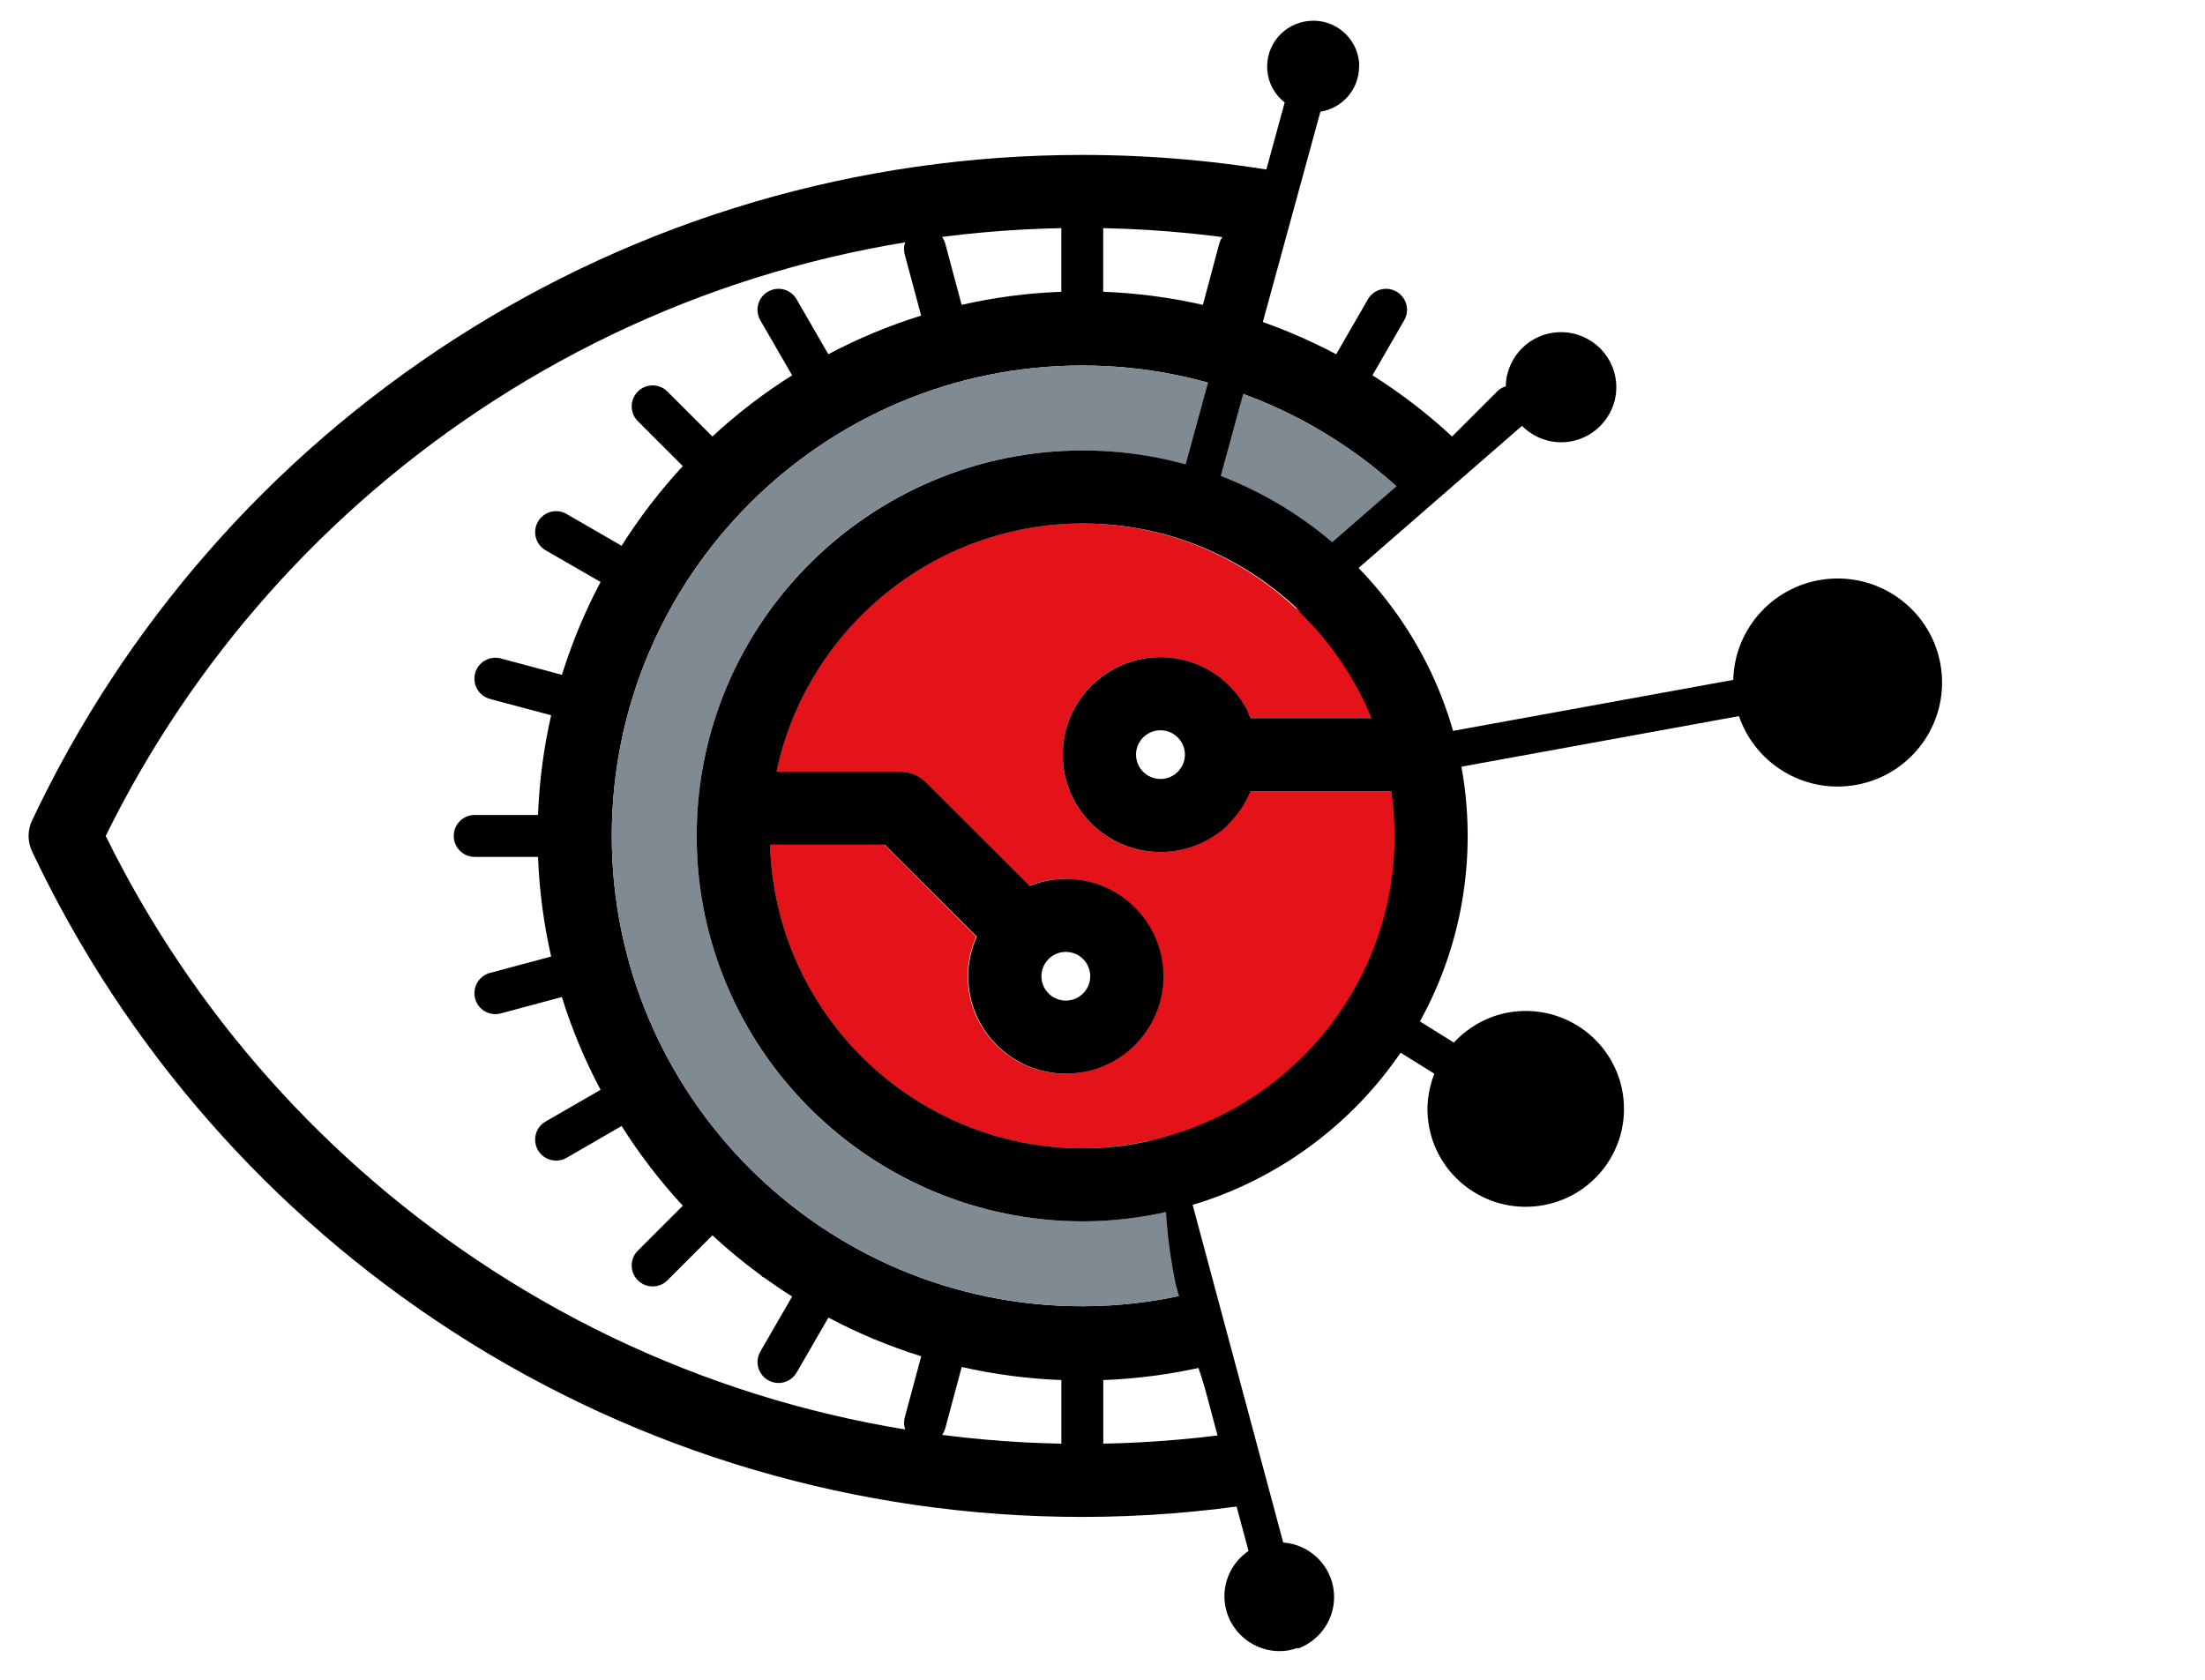
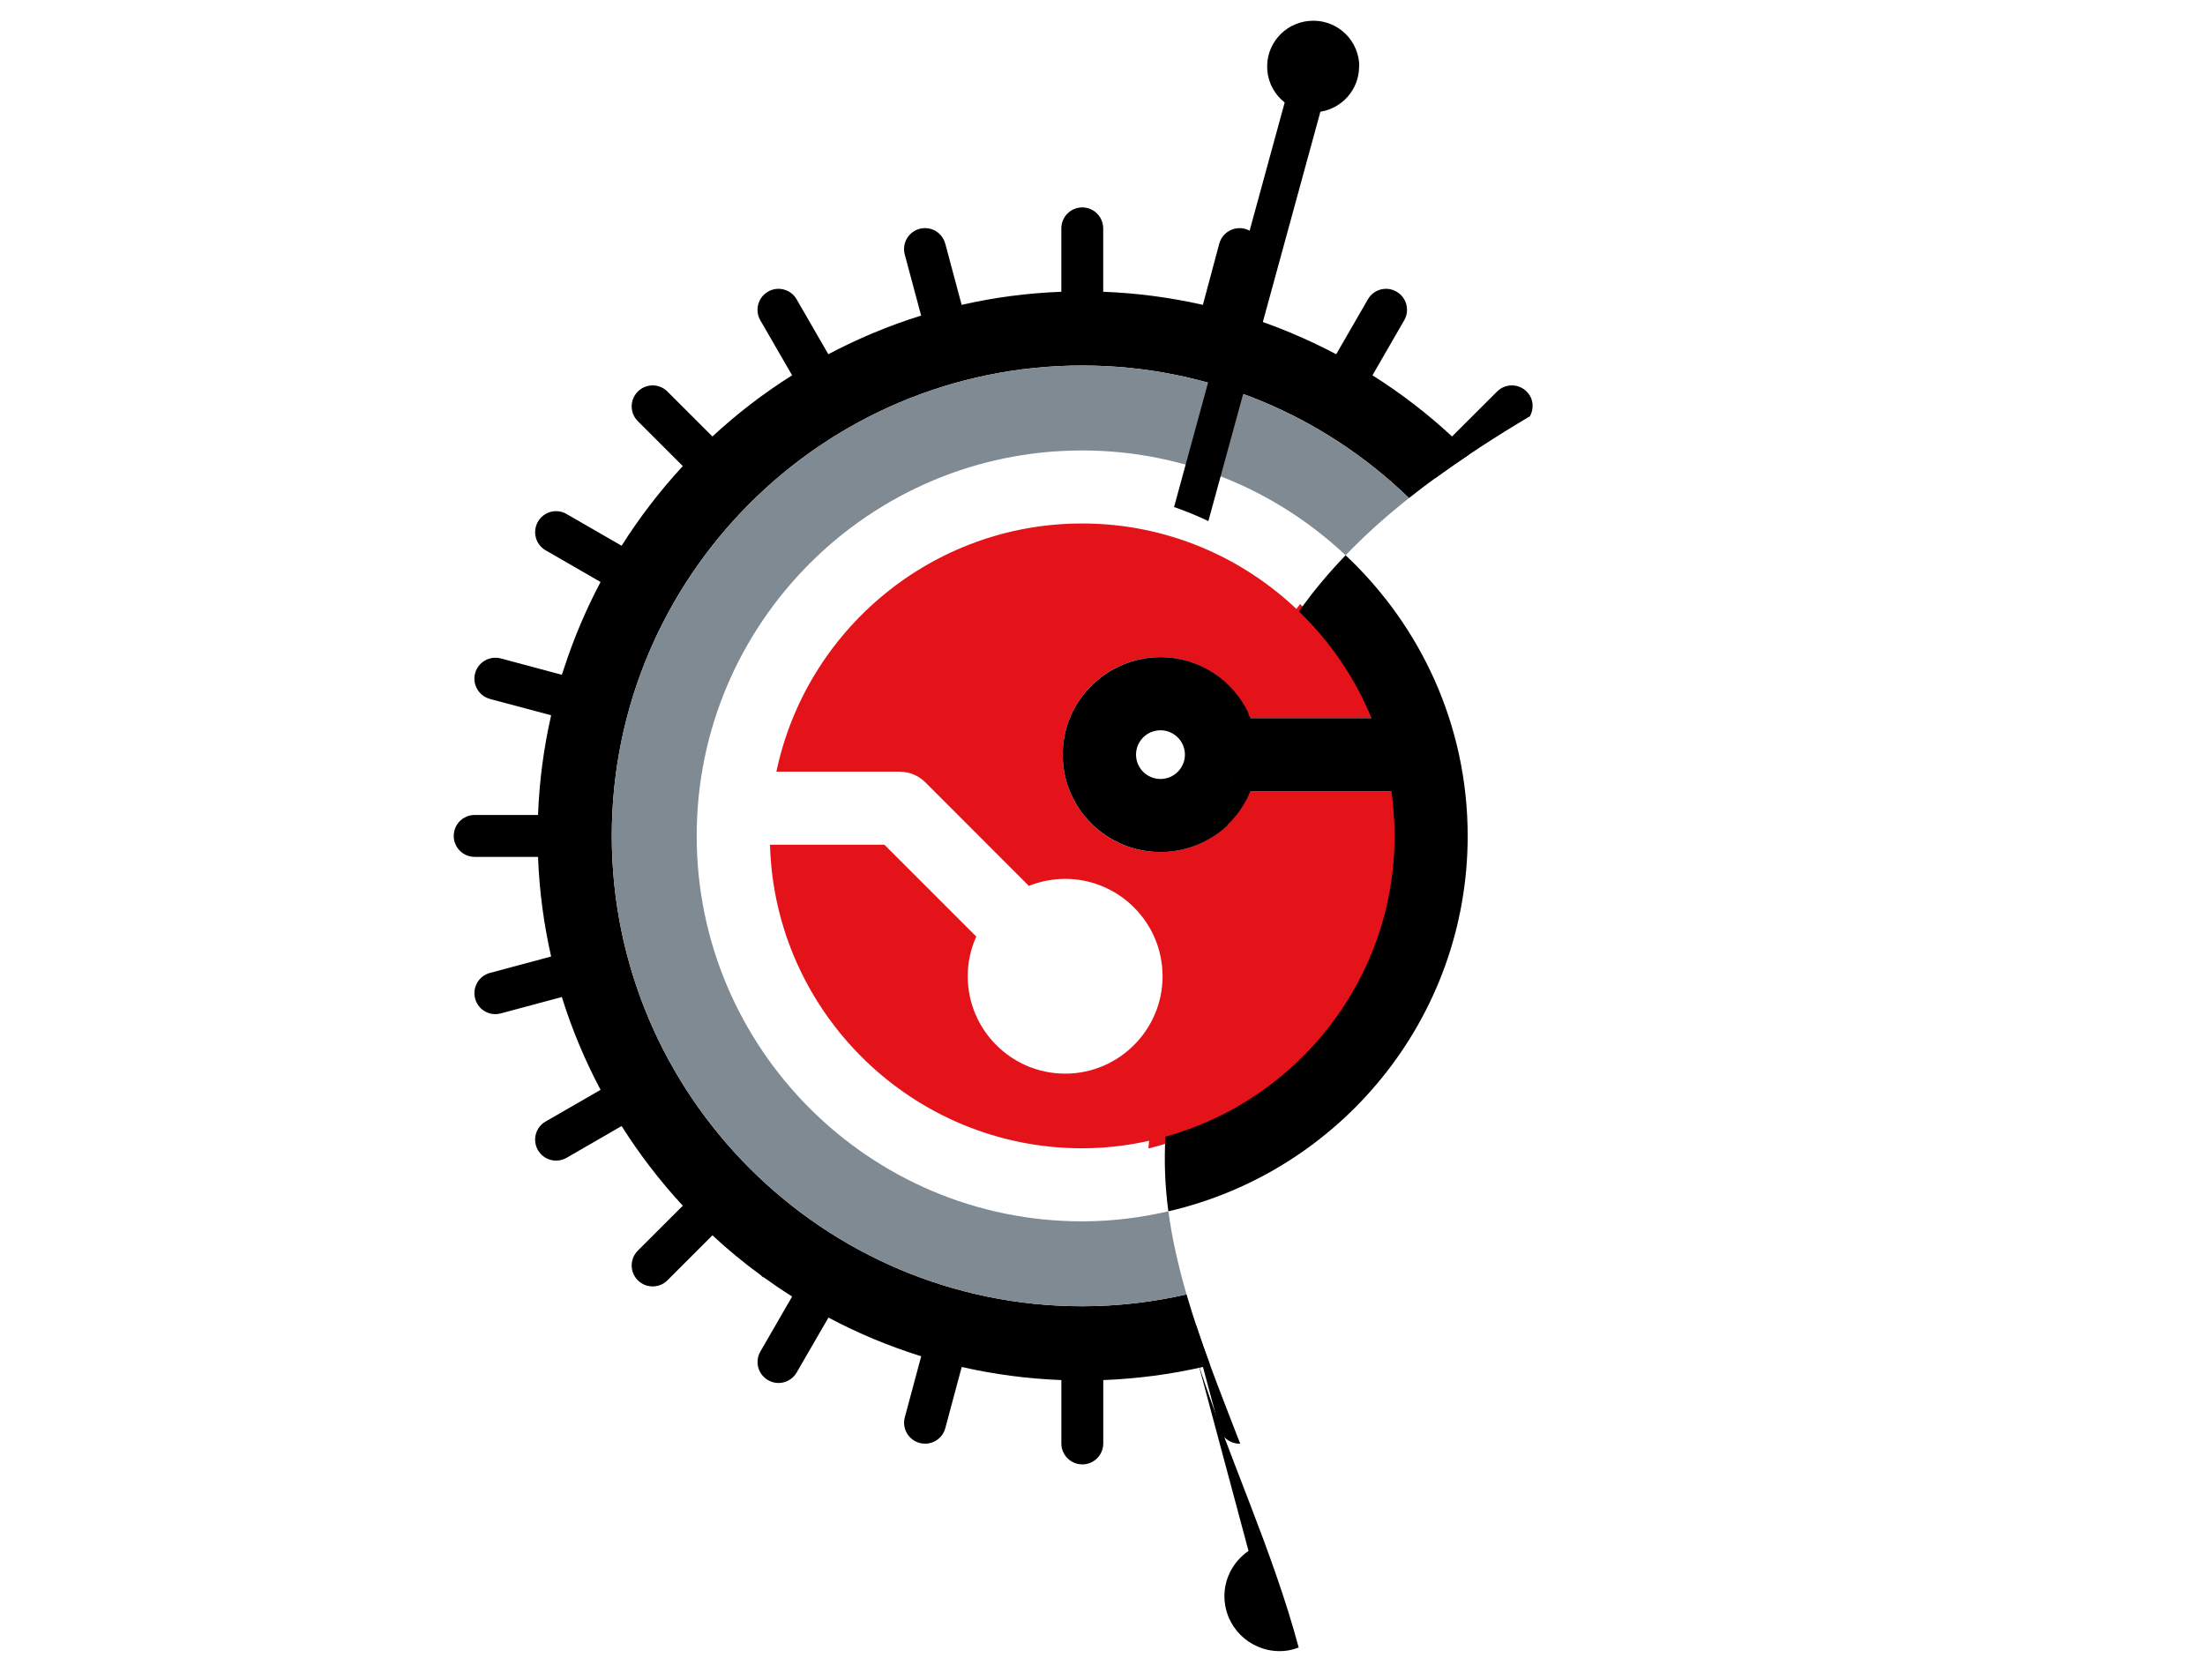
<svg xmlns="http://www.w3.org/2000/svg" viewBox="0 0 568 433" width="1000" height="762">
  <style>
		tspan { white-space:pre }
		.shp0 { fill: #000000 } 
		.shp1 { fill: #808a93 } 
		.shp2 { fill: #e41319 } 
	</style>
-   <path id="Layer" class="shp0" d="M278.76 372.14C224.62 372.14 172.06 356.67 126.8 327.4C83.96 299.72 49.56 261.06 27.12 215.45C49.56 169.83 83.96 131.18 126.8 103.49C172.06 74.22 224.62 58.75 278.76 58.75C293.91 58.75 308.91 60 323.67 62.38C324.95 55.4 328.18 49.7 332.53 44.77C314.9 41.56 296.92 39.93 278.76 39.93C220.98 39.93 164.89 56.45 116.58 87.67C69.53 118.09 32.04 160.88 8.16 211.43C6.94 213.97 6.94 216.93 8.16 219.47C32.04 270.01 69.53 312.81 116.58 343.22C164.89 374.44 220.98 390.97 278.76 390.97C294.42 390.97 309.93 389.72 325.21 387.33C323.04 381.29 320.73 375.3 318.41 369.34C305.35 371.19 292.11 372.14 278.76 372.14Z" />
  <path id="Layer" class="shp0" d="M278.76 336.67C211.92 336.67 157.54 282.29 157.54 215.44C157.54 148.6 211.92 94.21 278.76 94.21C311.46 94.21 341.16 107.24 362.98 128.37C367.76 124.58 372.93 120.85 378.44 117.18C353.02 91.4 317.74 75.39 278.76 75.39C201.53 75.39 138.71 138.22 138.71 215.44C138.71 292.66 201.53 355.5 278.76 355.5C290.09 355.5 301.08 354.11 311.63 351.56C309.43 345.59 307.41 339.61 305.66 333.62C297 335.59 288.01 336.67 278.76 336.67Z" />
  <path id="Layer" class="shp1" d="M278.76 314.79C223.97 314.79 179.42 270.22 179.42 215.44C179.42 160.67 223.97 116.1 278.76 116.1C305.03 116.1 328.87 126.4 346.65 143.11C351.52 138.03 356.97 133.14 362.98 128.37C341.16 107.24 311.46 94.21 278.76 94.21C211.92 94.21 157.54 148.6 157.54 215.44C157.54 282.29 211.92 336.67 278.76 336.67C288.01 336.67 297 335.59 305.66 333.62C303.6 326.52 301.94 319.39 300.98 312.2C293.82 313.84 286.41 314.79 278.76 314.79Z" />
  <path id="Layer" class="shp2" d="M320.02 185.09L357.13 185.09C352.06 173.93 344.41 163.96 334.91 155.7C328.21 164.35 322.97 173.59 319.23 183.67C319.49 184.15 319.79 184.6 320.02 185.09Z" />
  <path id="Layer" class="shp2" d="M317.8 252.63C315.7 237.97 315.14 224.83 315.98 212.81C311.49 217.01 305.47 219.6 298.85 219.6C285.01 219.6 273.75 208.34 273.75 194.5C273.75 180.65 285.01 169.38 298.85 169.38C308.84 169.38 317.42 175.28 321.45 183.76C324.59 174.33 329 165.68 334.64 157.59C320.15 143.58 300.46 134.92 278.76 134.92C240.03 134.92 207.62 162.41 199.96 198.89L231.7 198.89C234.19 198.89 236.59 199.88 238.36 201.65L265.02 228.33C267.92 227.17 271.08 226.52 274.38 226.52C288.21 226.52 299.48 237.77 299.48 251.62C299.48 265.45 288.21 276.72 274.38 276.72C260.53 276.72 249.27 265.45 249.27 251.62C249.27 247.97 250.06 244.52 251.47 241.38L227.8 217.72L198.31 217.72C199.51 261.07 235.13 295.96 278.77 295.96C286.21 295.96 293.38 294.87 300.22 292.97C300.49 288.3 301.02 283.59 302.08 278.83C302.08 273.59 317.8 257.87 317.8 252.63Z" />
  <path id="Layer" class="shp2" d="M320.66 203.92C319.09 207.43 316.7 210.56 313.7 213.11C312.76 225.54 313.39 239.13 315.76 254.3C315.76 259.71 297.95 275.97 297.95 281.39C296.75 286.32 296.14 291.18 295.84 296.01C334.38 286.26 362.79 254.05 362.79 215.84C362.79 211.78 362.47 207.82 361.85 203.92L320.66 203.92Z" />
  <path id="Layer" class="shp0" d="M393.31 100.92C391.2 98.8 387.79 98.8 385.68 100.92L374.08 112.5C367.77 106.63 360.9 101.36 353.57 96.73L361.75 82.55C363.25 79.96 362.36 76.66 359.77 75.17C357.19 73.67 353.89 74.55 352.4 77.14L344.23 91.3C336.63 87.29 328.64 83.92 320.31 81.34L323.55 69.25L323.04 69.25C323.04 66.44 323.34 63.83 323.87 61.36C323.17 60.24 322.09 59.35 320.71 58.98C317.84 58.23 314.87 59.92 314.09 62.8L309.87 78.57C301.56 76.69 292.98 75.53 284.18 75.2L284.18 58.86C284.18 55.88 281.77 53.46 278.78 53.46C275.8 53.46 273.39 55.88 273.39 58.86L273.39 75.2C264.59 75.53 256.02 76.68 247.7 78.57L243.48 62.8C242.7 59.92 239.76 58.21 236.86 58.98C233.98 59.75 232.27 62.72 233.04 65.6L237.26 81.34C228.93 83.92 220.94 87.29 213.34 91.3L205.17 77.14C203.68 74.55 200.37 73.67 197.8 75.17C195.21 76.66 194.33 79.96 195.82 82.55L204.01 96.73C196.67 101.36 189.8 106.63 183.47 112.5L171.88 100.92C169.78 98.8 166.36 98.8 164.25 100.92C162.14 103.02 162.14 106.44 164.25 108.55L175.84 120.13C169.98 126.47 164.71 133.33 160.07 140.66L145.89 132.48C143.31 130.97 140 131.87 138.51 134.46C137.03 137.04 137.9 140.34 140.48 141.83L154.65 150C150.94 157.01 147.82 164.34 145.32 171.98C145.31 172.01 145.28 172.03 145.27 172.07C145.26 172.1 145.27 172.13 145.26 172.16C145.07 172.75 144.85 173.33 144.67 173.92L128.93 169.7C126.07 168.95 123.09 170.64 122.32 173.52C121.55 176.4 123.26 179.36 126.14 180.14L141.91 184.36C140.02 192.67 138.87 201.25 138.53 210.05L122.2 210.05C119.22 210.05 116.81 212.46 116.81 215.45C116.81 218.43 119.22 220.85 122.2 220.85L138.53 220.85C138.87 229.64 140.02 238.22 141.91 246.53L126.14 250.76C123.27 251.53 121.55 254.49 122.32 257.37C122.96 259.79 125.14 261.38 127.53 261.38C128 261.38 128.47 261.32 128.94 261.19L144.67 256.97C147.26 265.3 150.62 273.29 154.65 280.89L140.48 289.06C137.9 290.54 137.02 293.85 138.51 296.44C139.52 298.17 141.32 299.13 143.2 299.13C144.11 299.13 145.04 298.9 145.89 298.41L160.07 290.22C164.71 297.56 169.98 304.42 175.84 310.76L164.25 322.34C162.14 324.45 162.14 327.86 164.25 329.98C165.3 331.03 166.69 331.56 168.07 331.56C169.45 331.56 170.84 331.03 171.89 329.98L183.48 318.39C187.44 322.07 191.64 325.53 196.02 328.73C196.12 328.82 196.17 328.94 196.28 329.02C196.43 329.13 196.6 329.17 196.76 329.26C199.13 330.97 201.55 332.61 204.02 334.16L195.83 348.34C194.34 350.94 195.22 354.23 197.81 355.72C198.65 356.21 199.59 356.45 200.5 356.45C202.37 356.45 204.18 355.48 205.19 353.74L213.37 339.59C220.95 343.61 228.94 346.97 237.28 349.56L233.05 365.3C232.28 368.17 234 371.14 236.87 371.91C237.34 372.03 237.81 372.09 238.28 372.09C240.66 372.09 242.84 370.51 243.49 368.09L247.72 352.32C256.03 354.21 264.61 355.36 273.4 355.7L273.4 372.03C273.4 375.01 275.82 377.43 278.8 377.43C281.78 377.43 284.2 375.01 284.2 372.03L284.2 355.7C292.99 355.36 301.58 354.21 309.89 352.32L314.11 368.09C314.76 370.51 316.93 372.09 319.33 372.09C319.38 372.09 319.43 372.07 319.48 372.07C315.52 361.87 311.52 351.77 308.16 341.65C298.72 343.85 288.89 345.03 278.79 345.03C252.3 345.03 227.64 337.02 207.09 323.32L209.08 320.59C206.51 318.01 203.93 315.43 201.35 312.85L198.37 316.95C168.45 293.19 149.21 256.54 149.21 215.45C149.21 203.37 150.9 191.69 154 180.57L154.81 180.83C155.12 176.73 156.07 173.6 158.91 170.82L157.33 170.3C175.1 122.65 220.15 88.19 273.39 85.99L273.39 88.02C276.99 88.02 280.59 88.02 284.19 88.02L284.19 85.99C317.46 87.37 347.53 101.34 369.75 123.26C377.14 117.86 385.25 112.56 394.16 107.28C395.28 105.23 395.05 102.65 393.31 100.92Z" />
  <g id="Layer">
    <path id="Layer" class="shp0" d="M321.63 399.73C317.54 402.54 315.02 407.34 315.47 412.6C316.16 420.42 323.06 426.19 330.91 425.5C332.2 425.38 333.4 425.06 334.56 424.63C327.81 399.45 316.44 375.49 308.67 351.41L321.63 399.73Z" />
    <path id="Layer" class="shp0" d="M340.15 28.8C345.82 27.89 350.01 23.08 350.12 17.39C337.17 26.75 326.48 37.62 326.42 55.61L332.17 55.63L326.42 55.61C326.48 37.62 337.17 26.75 350.12 17.39C350.13 16.97 350.17 16.56 350.13 16.13C349.55 9.61 343.81 4.8 337.27 5.39C330.73 5.95 325.9 11.69 326.48 18.19C326.77 21.56 328.47 24.47 330.95 26.41L302.44 130.68C305.48 131.73 308.43 132.95 311.28 134.31L340.15 28.8Z" />
-     <path id="Layer" class="shp0" d="M500.26 173.57C498.97 158.82 485.91 147.92 471.1 149.2C457.31 150.4 446.87 161.77 446.55 175.23L360.79 190.84C356.84 177.13 349.65 164.93 340.2 154.91L392.1 109.76C394.97 112.63 399.02 114.31 403.39 113.94C411.23 113.25 417.04 106.38 416.36 98.57C415.66 90.75 408.75 84.98 400.91 85.67C393.15 86.34 387.42 93.1 387.96 100.8L333.35 148.33C328.19 143.92 322.52 140.13 316.47 136.99C324.46 141.47 331.62 147.11 337.8 153.62C352.63 131.93 375.59 113.94 406.75 95.99C375.59 113.94 352.63 131.93 337.8 153.62C361.76 178.82 370.91 216.92 355.61 250.18C345.12 272.82 325.36 292.36 300.44 299.34C299.72 309.96 300.7 320.38 302.81 330.7L308.44 351.69C316.21 375.77 327.59 399.73 334.34 424.92C340.22 422.76 344.2 416.94 343.63 410.41C343.02 403.41 337.38 398.08 330.57 397.56L304.1 298.87C322.92 292.51 338.73 280.16 349.39 264.2L369.51 276.73C368.18 280.23 367.47 284.02 367.84 288.01C369.05 301.89 381.36 312.16 395.27 310.94C409.22 309.72 419.52 297.48 418.29 283.6C417.08 269.72 404.8 259.44 390.84 260.66C384.34 261.23 378.67 264.27 374.55 268.71L354.22 256.05C361.76 241.63 365.48 225.01 363.96 207.62C363.73 205.06 363.34 202.58 362.92 200.08L448.02 184.57C451.91 195.98 463.22 203.72 475.79 202.62C490.6 201.33 501.56 188.32 500.26 173.57Z" />
  </g>
  <path id="Layer" class="shp0" d="M346.65 143.11C342.18 147.77 338.14 152.57 334.63 157.59C342.63 165.32 349.06 174.65 353.33 185.09L322.11 185.09C321.92 184.63 321.66 184.21 321.45 183.76C318.49 192.66 316.71 202.31 315.98 212.81C318.62 210.34 320.73 207.31 322.11 203.92L358.45 203.92C358.99 207.69 359.27 211.52 359.27 215.44C359.27 252.39 334.22 283.55 300.22 292.97C299.85 299.45 300.12 305.85 300.97 312.2C345.08 302.07 378.11 262.58 378.11 215.44C378.11 186.92 365.97 161.24 346.65 143.11Z" />
-   <path id="Layer" fill-rule="evenodd" class="shp0" d="M301.21 312.2C294.04 313.84 286.61 314.79 278.95 314.79C224.06 314.79 179.42 270.22 179.42 215.44C179.42 160.67 224.06 116.1 278.95 116.1C305.27 116.1 329.16 126.41 346.97 143.11C342.49 147.77 338.44 152.57 334.93 157.59C320.41 143.58 300.69 134.92 278.95 134.92C240.15 134.92 207.67 162.41 200 198.89L231.8 198.89C234.3 198.89 236.69 199.88 238.47 201.65L265.18 228.33C268.09 227.17 271.25 226.52 274.55 226.52C288.42 226.52 299.7 237.77 299.7 251.62C299.7 265.45 288.42 276.72 274.55 276.72C260.68 276.72 249.4 265.45 249.4 251.62C249.4 247.97 250.19 244.52 251.61 241.38L227.89 217.72L198.34 217.72C199.55 261.07 235.23 295.96 278.95 295.96C286.41 295.96 293.6 294.87 300.45 292.97C300.08 299.45 300.35 305.86 301.21 312.2ZM268.26 251.62C268.26 255.07 271.08 257.89 274.55 257.89C278.02 257.89 280.84 255.07 280.84 251.62C280.84 248.16 278.02 245.34 274.55 245.34C271.08 245.34 268.26 248.15 268.26 251.62Z" />
  <path id="Layer" fill-rule="evenodd" class="shp0" d="M321.61 183.76C318.64 192.66 316.85 202.31 316.12 212.81C311.62 217.01 305.57 219.6 298.94 219.6C285.04 219.6 273.75 208.34 273.75 194.5C273.75 180.65 285.04 169.38 298.94 169.38C308.96 169.38 317.56 175.28 321.61 183.76ZM305.24 194.5C305.24 191.04 302.41 188.22 298.94 188.22C295.46 188.22 292.64 191.04 292.64 194.5C292.64 197.96 295.46 200.77 298.94 200.77C302.41 200.77 305.24 197.96 305.24 194.5Z" />
</svg>